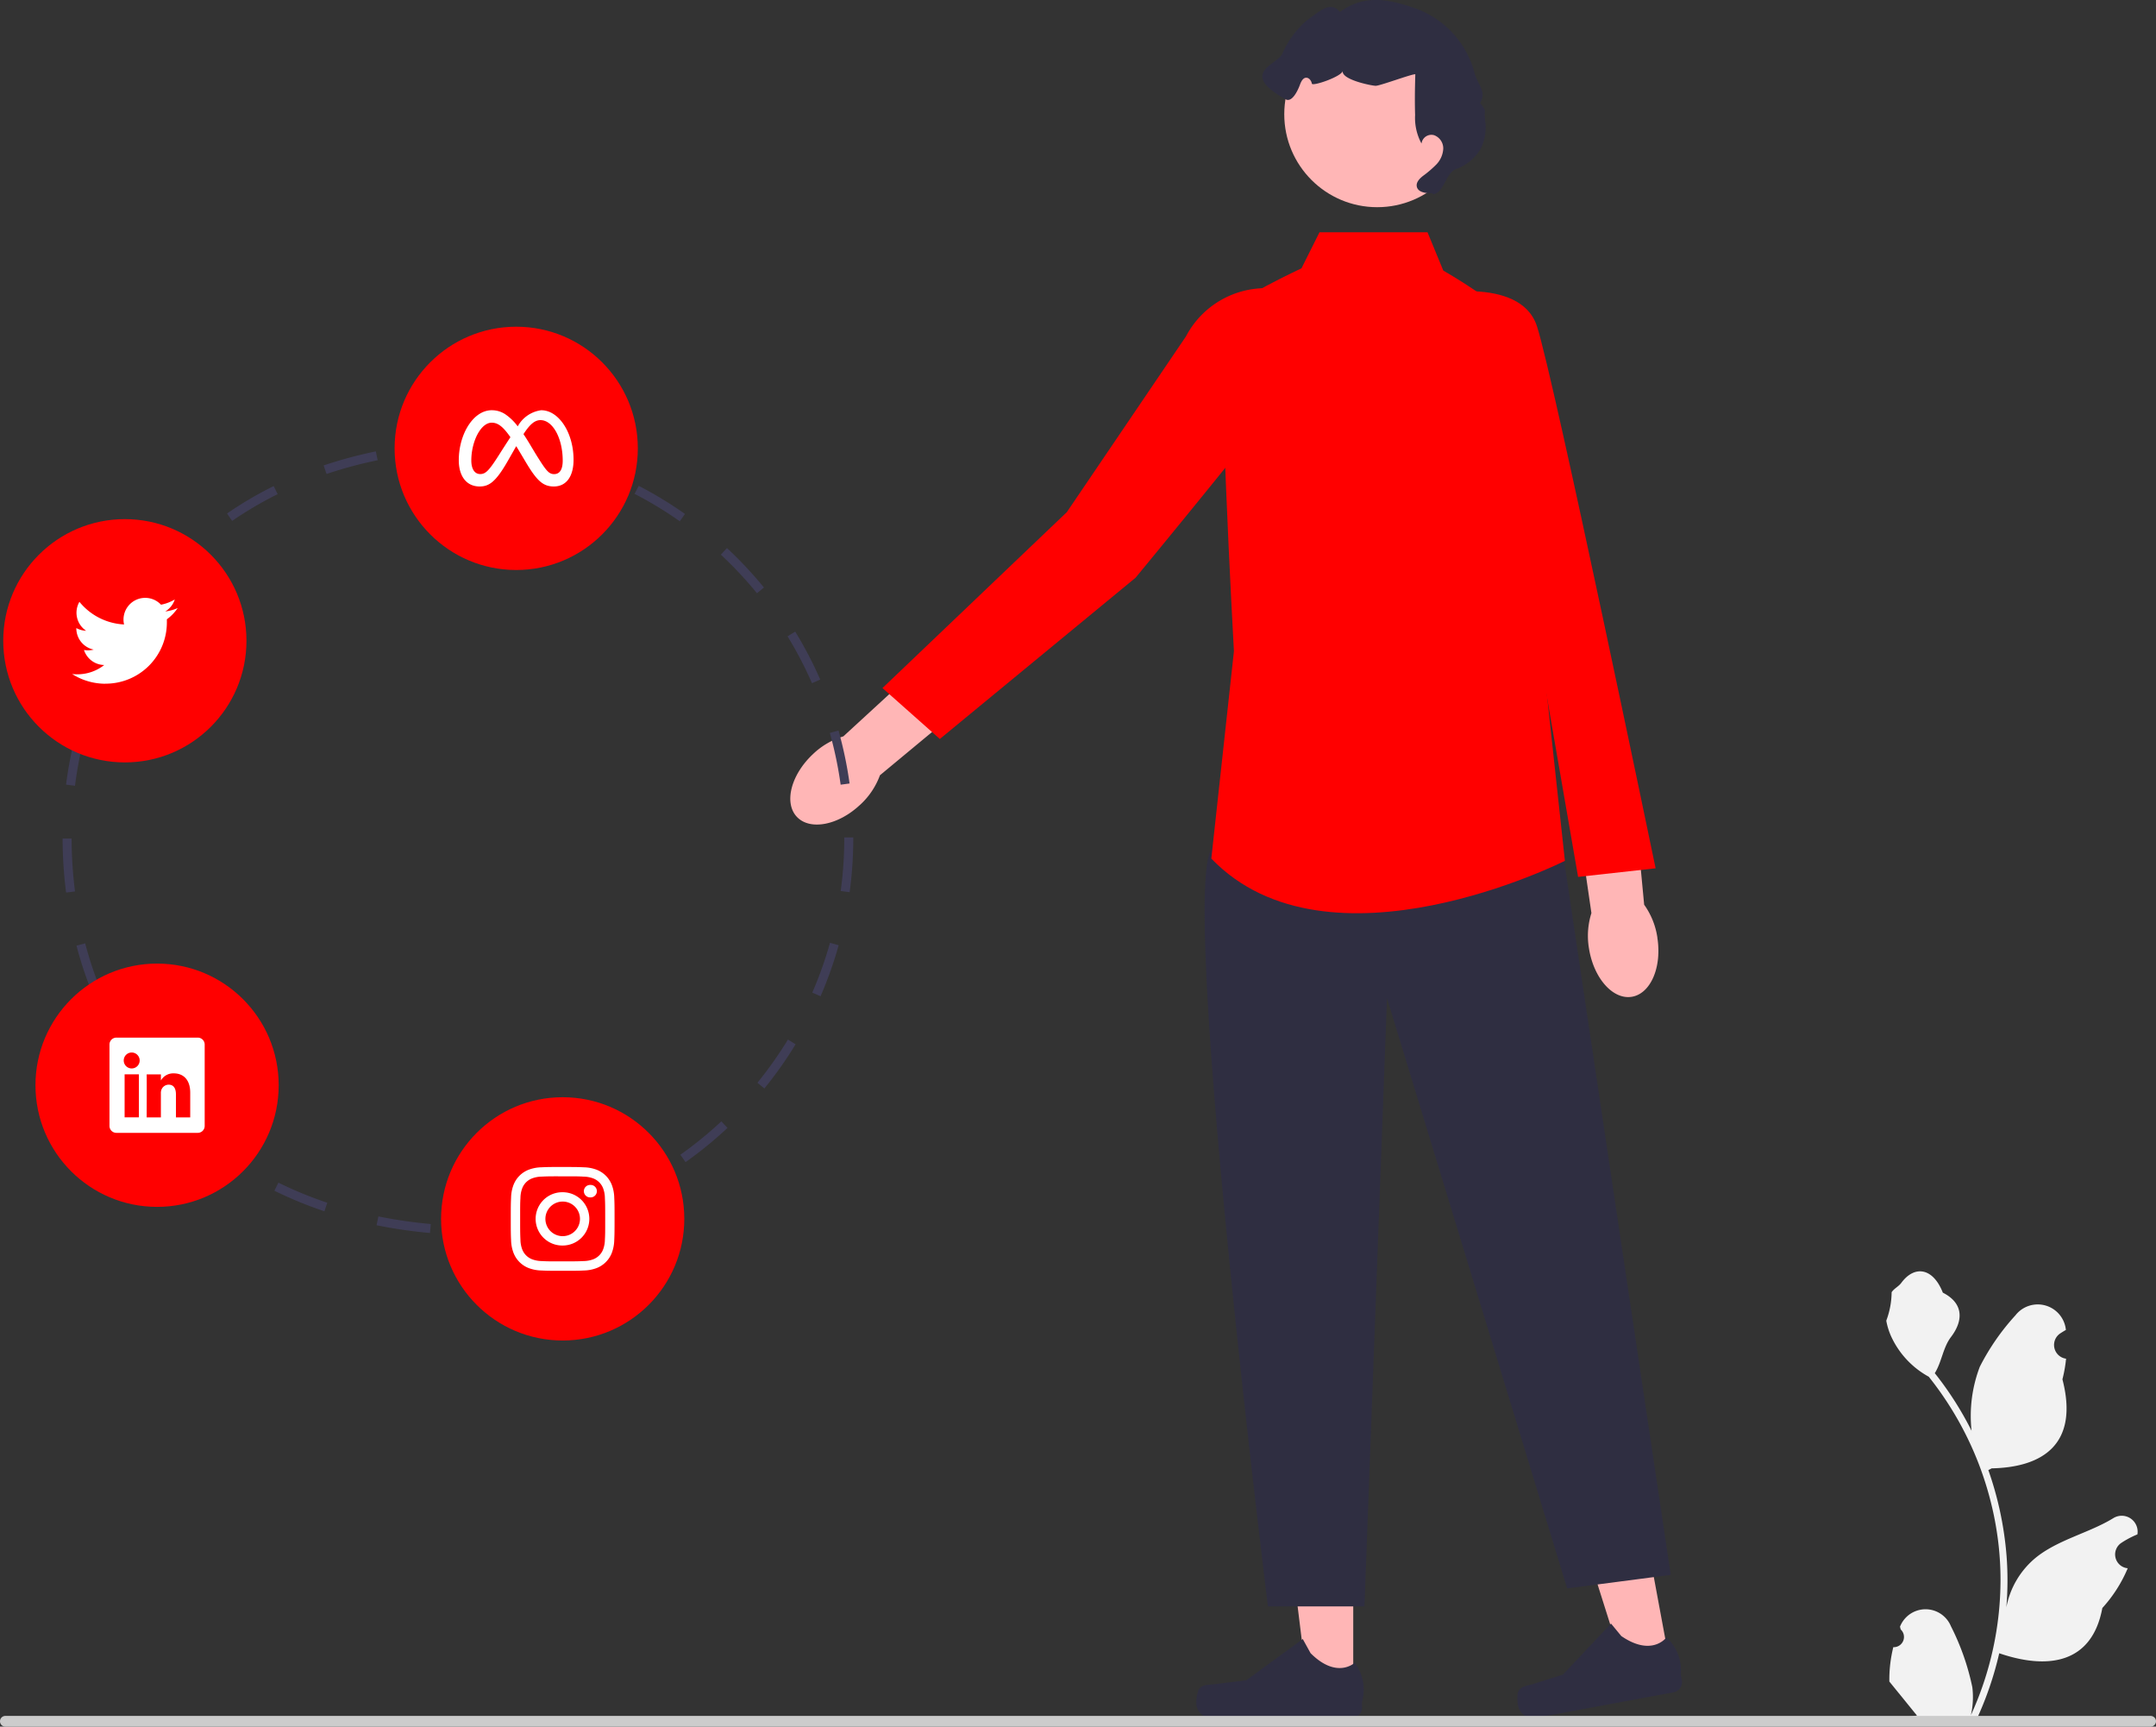
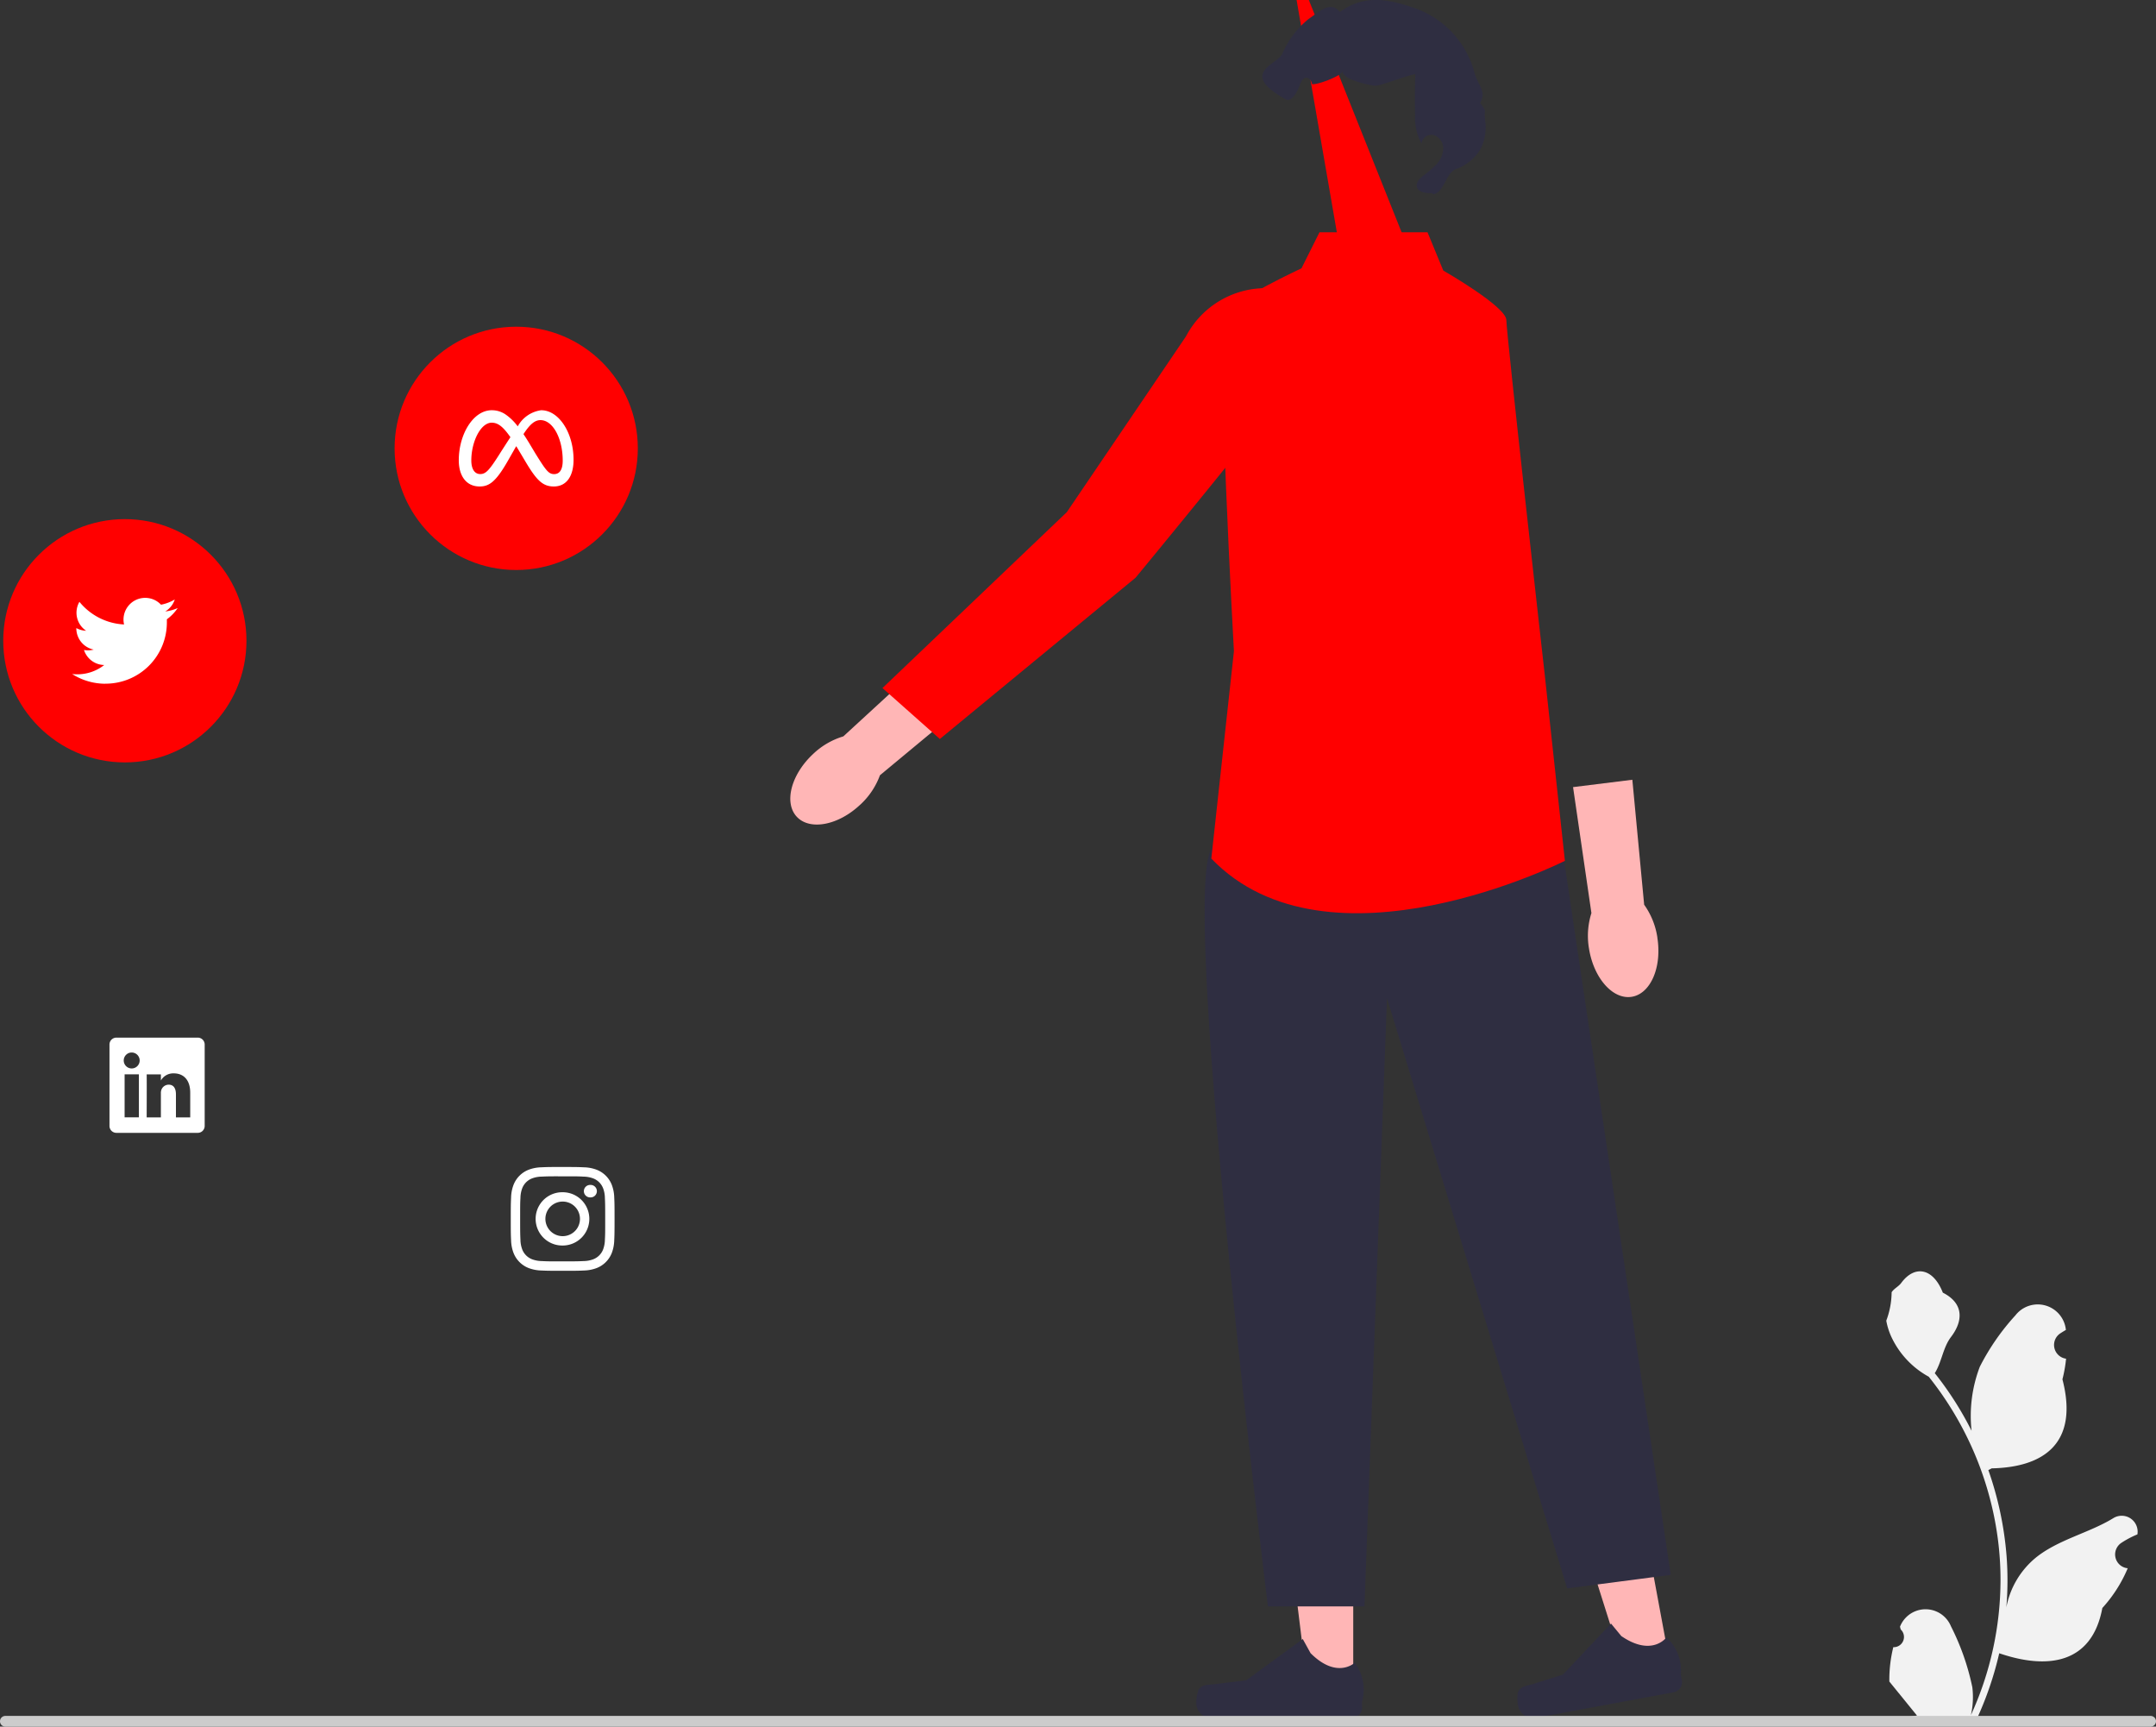
<svg xmlns="http://www.w3.org/2000/svg" width="177.572" height="142.169" viewBox="0 0 177.572 142.169">
  <rect x="0" y="0" width="177.572" height="142.169" fill="#333333" stroke="none" />
  <defs>
    <style>.a{fill:#ffb6b6;}.b{fill:#2f2e41;}.c{fill:red;}.d{fill:#f2f2f2;}.e{fill:#ccc;}.f{fill:#3f3d56;}.g,.h{fill:#fff;}.h{fill-rule:evenodd;}</style>
  </defs>
  <g transform="translate(0)">
    <g transform="translate(65.09)">
      <path class="a" d="M181.216,157.041c-1.8,1.7-4.135,2.143-5.214,1s-.495-3.449,1.305-5.146a6.191,6.191,0,0,1,2.521-1.48l7.719-7.092,3.251,3.693-7.954,6.6a6.191,6.191,0,0,1-1.628,2.429Z" transform="translate(-175.46 -90.782)" />
      <g transform="translate(33.439 124.885)">
        <path class="a" d="M291.133,351h-3.721l-1.77-14.353h5.492Z" transform="translate(-278.207 -336.646)" />
        <path class="b" d="M265.778,367.99h0a3.2,3.2,0,0,0-.177,1.052h0a1.263,1.263,0,0,0,1.263,1.263h11.524a.862.862,0,0,0,.862-.862v-.48a3.683,3.683,0,0,0-.6-3.219s-1.459,1.392-3.638-.788l-.643-1.164-4.653,3.4-2.579.317C266.568,367.582,266.068,367.5,265.778,367.99Z" transform="translate(-265.601 -353.722)" />
      </g>
      <g transform="translate(59.881 123.013)">
        <path class="a" d="M357.215,345.711l-3.659.679L349.195,332.6l5.4-1Z" transform="translate(-344.625 -331.6)" />
        <path class="b" d="M336.917,366.033h0a3.194,3.194,0,0,0,.018,1.066h0a1.263,1.263,0,0,0,1.472,1.011l11.33-2.1a.862.862,0,0,0,.69-1l-.088-.472a3.683,3.683,0,0,0-1.181-3.055s-1.18,1.635-3.721-.11l-.845-1.027-3.953,4.2-2.478.783C337.619,365.487,337.113,365.5,336.917,366.033Z" transform="translate(-336.877 -349.677)" />
      </g>
      <path class="b" d="M296.677,181.443l9.165,61.367-8.532,1.113-14.839-48.6-1.855,50.081h-7.952s-6.869-55.274-4.837-61.952,28.85-2.012,28.85-2.012Z" transform="translate(-233.326 -113.136)" />
      <path class="c" d="M277.844,51.554h8.9l1.3,3.153s5.194,2.968,5.194,4.081,3.153,29.121,3.153,29.121l1.669,15.4s-19.476,9.831-29.121-.185L270.8,86.054s-1.484-26.71-.742-27.823,6.306-3.71,6.306-3.71l1.484-2.968Z" transform="translate(-234.262 -32.429)" />
      <path class="c" d="M229.13,64.141h0s2.713,4.1,1.857,5.787S216.771,87.8,216.771,87.8L200.65,101.078l-4.725-4.193L211.109,82.4l9.811-14.469a7.418,7.418,0,0,1,8.21-3.79Z" transform="translate(-188.333 -40.231)" />
      <g transform="translate(52.422 23.973)">
        <path class="a" d="M356.183,186.072c.388,2.443-.559,4.623-2.113,4.87s-3.129-1.534-3.517-3.977a6.191,6.191,0,0,1,.2-2.917l-1.512-10.372,4.883-.606.973,10.289a6.191,6.191,0,0,1,1.09,2.713Z" transform="translate(-337.193 -132.839)" />
-         <path class="c" d="M316.77,64.966s7.677-1.718,9.072,2.539,9.776,44.641,9.776,44.641l-6.385.707-4.795-27.667-7.668-20.22Z" transform="translate(-316.77 -64.623)" />
+         <path class="c" d="M316.77,64.966l-6.385.707-4.795-27.667-7.668-20.22Z" transform="translate(-316.77 -64.623)" />
      </g>
-       <circle class="a" cx="7.655" cy="7.655" r="7.655" transform="translate(40.684 1.75)" />
      <path class="b" d="M294.206,15.9c-.491.024-1.139-.07-1.221-.554-.058-.342.23-.636.5-.852a9,9,0,0,0,1.1-.939,2.023,2.023,0,0,0,.581-1.293,1.159,1.159,0,0,0-.744-1.128.821.821,0,0,0-1.046.686,4.43,4.43,0,0,1-.528-2.34q-.02-.711-.018-1.423c0-.648.019-1.3.035-1.944-.319-.017-2.89.951-3.261.951-.319,0-2.882-.509-2.712-1.239-.05.467-2.5,1.307-2.545,1.063s-.232-.5-.481-.488-.4.306-.493.554c-.2.553-.675,1.508-1.188,1.223-3.88-2.161-.752-2.834-.292-3.713a7.543,7.543,0,0,1,2.173-2.893c1.006-.689,1.8-1.512,2.591-.585,1.987-1.449,3.959-1.1,6.275-.273a7.722,7.722,0,0,1,4.791,5.226c.285,1.09,1.049,1.569.48,2.542.627.841.287.365.411,1.408a3.956,3.956,0,0,1-.392,2.411A3.914,3.914,0,0,1,296.2,13.93c-.824.321-.967,1.933-1.842,2.06" transform="translate(-241.388 0)" />
    </g>
    <path class="d" d="M419.362,313.126a.842.842,0,0,0,.61-1.459l-.058-.229.023-.055a2.261,2.261,0,0,1,4.17.015,20.074,20.074,0,0,1,1.764,5.025,6.687,6.687,0,0,1-.117,2.3,26.815,26.815,0,0,0,2.439-11.137,25.879,25.879,0,0,0-.161-2.887q-.133-1.179-.369-2.341a27.125,27.125,0,0,0-5.379-11.5,7.219,7.219,0,0,1-3-3.115,5.506,5.506,0,0,1-.5-1.5,6.8,6.8,0,0,0,.441-2.343c.2-.309.568-.463.791-.764,1.106-1.5,2.631-1.238,3.426.8,1.7.858,1.716,2.281.673,3.649-.664.871-.755,2.049-1.337,2.981.06.077.122.151.182.228a27.3,27.3,0,0,1,2.849,4.514,11.349,11.349,0,0,1,.678-5.271,19.01,19.01,0,0,1,2.935-4.235,2.329,2.329,0,0,1,4.149,1.144l.006.06q-.238.135-.467.286a1.142,1.142,0,0,0,.46,2.078l.023,0a11.361,11.361,0,0,1-.3,1.7c1.373,5.311-1.591,7.245-5.825,7.332-.093.048-.185.1-.278.141a27.866,27.866,0,0,1,1.5,7.059,26.433,26.433,0,0,1-.019,4.267l.007-.05a6.984,6.984,0,0,1,2.384-4.033c1.835-1.507,4.427-2.062,6.406-3.274a1.311,1.311,0,0,1,2.007,1.275l-.008.053a7.668,7.668,0,0,0-.86.415q-.238.135-.467.286a1.142,1.142,0,0,0,.46,2.078l.023,0,.048.007a11.373,11.373,0,0,1-2.092,3.275c-.859,4.636-4.547,5.076-8.492,3.726h0a27.856,27.856,0,0,1-1.871,5.463H419.53c-.024-.074-.046-.151-.067-.225a7.6,7.6,0,0,0,1.85-.11c-.5-.609-.992-1.222-1.488-1.831a.416.416,0,0,1-.031-.036c-.252-.311-.506-.621-.757-.932h0a11.129,11.129,0,0,1,.326-2.834h0Z" transform="translate(-263.427 -177.499)" />
    <path class="e" d="M0,381.3a.44.44,0,0,0,.441.441H177.13a.441.441,0,1,0,0-.883H.441A.44.44,0,0,0,0,381.3Z" transform="translate(0 -239.571)" />
-     <path class="f" d="M48.619,163.267l-.05-.74a32.013,32.013,0,0,0,4.313-.589l.15.727a32.841,32.841,0,0,1-4.413.6ZM44.16,163.2a40.544,40.544,0,0,1-4.4-.637l.147-.727a39.685,39.685,0,0,0,4.318.626l-.067.739Zm13.162-1.739-.249-.7a31.829,31.829,0,0,0,3.992-1.737l.342.659a32.612,32.612,0,0,1-4.085,1.778Zm-21.858-.047a33.246,33.246,0,0,1-4.118-1.693l.328-.665a32.552,32.552,0,0,0,4.026,1.654l-.236.7Zm-7.964-3.94a30.46,30.46,0,0,1-3.481-2.783l.5-.544a29.694,29.694,0,0,0,3.4,2.715l-.42.612Zm37.709-.109-.429-.606a32.186,32.186,0,0,0,3.375-2.75l.506.542A32.946,32.946,0,0,1,65.208,157.366ZM20.98,151.425a31.061,31.061,0,0,1-2.529-3.672l.64-.376a30.314,30.314,0,0,0,2.468,3.585ZM71.7,151.3l-.575-.469a32.12,32.12,0,0,0,2.514-3.556l.634.386A32.9,32.9,0,0,1,71.7,151.3Zm-55.235-7.536a33.42,33.42,0,0,1-1.423-4.221l.717-.19a32.654,32.654,0,0,0,1.391,4.127l-.685.284Zm59.86-.058-.68-.3a31.707,31.707,0,0,0,1.459-4.1l.714.2a32.48,32.48,0,0,1-1.493,4.2ZM14.188,135.17a35,35,0,0,1-.288-4.443h.742a34.25,34.25,0,0,0,.282,4.349Zm64.533-.029-.735-.1a32.334,32.334,0,0,0,.293-4.344v-.067h.742v.064a33.082,33.082,0,0,1-.3,4.447Zm-63.8-8.764-.736-.094a34.463,34.463,0,0,1,.848-4.372l.718.188a33.7,33.7,0,0,0-.83,4.278Zm63.06-.089a31.872,31.872,0,0,0-.89-4.261l.714-.2a32.611,32.611,0,0,1,.911,4.361l-.735.1ZM17.129,117.97l-.686-.283a32.262,32.262,0,0,1,1.976-3.992l.641.375a31.448,31.448,0,0,0-1.93,3.9Zm58.491-.042a31.956,31.956,0,0,0-2.012-3.857l.633-.387a32.665,32.665,0,0,1,2.058,3.947l-.68.3Zm-4.53-7.406a32.211,32.211,0,0,0-2.977-3.176l.506-.543a32.987,32.987,0,0,1,3.046,3.25Zm-49.571-.039-.58-.463a30.436,30.436,0,0,1,3.028-3.271l.506.543A29.681,29.681,0,0,0,21.52,110.483ZM64.733,104.6a32.055,32.055,0,0,0-3.723-2.26l.341-.659a32.794,32.794,0,0,1,3.809,2.313l-.427.606Zm-36.869-.032-.421-.611a31.319,31.319,0,0,1,3.841-2.257l.33.665A30.525,30.525,0,0,0,27.863,104.569Zm7.772-3.866L35.4,100a36.25,36.25,0,0,1,4.3-1.155l.149.727a35.508,35.508,0,0,0-4.208,1.132Zm21.378-.093a31.781,31.781,0,0,0-4.2-1.166l.149-.727a32.523,32.523,0,0,1,4.3,1.193l-.247.7ZM44.16,98.939l-.068-.739c.743-.068,1.506-.118,2.269-.148.722-.009,1.47.024,2.189.071l-.049.74c-.7-.046-1.418-.07-2.126-.07C45.64,98.823,44.89,98.872,44.16,98.939Z" transform="translate(-8.744 -61.677)" />
    <g transform="translate(2.921 79.341)">
-       <circle class="c" cx="10.016" cy="10.016" r="10.016" />
      <path class="g" d="M24.307,230.871a.569.569,0,0,1,.576-.562h6.689a.569.569,0,0,1,.576.562v6.717a.569.569,0,0,1-.576.562H24.883a.569.569,0,0,1-.576-.562v-6.717Zm2.422,6v-3.54H25.553v3.54Zm-.588-4.024a.656.656,0,1,0-.008,0h.008Zm2.4,4.024V234.9a.8.8,0,0,1,.039-.287.644.644,0,0,1,.6-.43c.426,0,.6.324.6.8v1.894h1.177v-2.031c0-1.088-.58-1.594-1.354-1.594a1.169,1.169,0,0,0-1.061.585v.012h-.008l.008-.012v-.5H27.37c.015.332,0,3.54,0,3.54h1.176Z" transform="translate(-18.211 -224.213)" />
    </g>
    <circle class="c" cx="10.016" cy="10.016" r="10.016" transform="translate(32.5 26.901)" />
    <path class="h" d="M106.724,92.378a2.594,2.594,0,0,1,1.928-1.324c1.463,0,2.667,1.862,2.668,4.078,0,1.352-.582,2.2-1.628,2.2-.911,0-1.414-.511-2.317-2.022l-.394-.663-.07-.116q-.154-.26-.313-.518l-.7,1.228c-.988,1.727-1.544,2.091-2.316,2.091-1.073,0-1.715-.836-1.715-2.161,0-2.117,1.178-4.117,2.715-4.117a2.023,2.023,0,0,1,.546.072,2.069,2.069,0,0,1,.539.24,4.256,4.256,0,0,1,1.052,1.012Zm.9,1.313q-.223-.363-.429-.669l0,0c.5-.771.911-1.154,1.4-1.154,1.017,0,1.832,1.5,1.832,3.338,0,.7-.23,1.108-.706,1.108-.456,0-.674-.3-1.541-1.695l-.553-.924Zm-2.886-1.6c.428.059.818.374,1.382,1.182q-.488.747-.965,1.5c-.8,1.255-1.078,1.537-1.524,1.537s-.732-.4-.732-1.122c0-1.536.766-3.108,1.68-3.108a1.193,1.193,0,0,1,.159.011h0Z" transform="translate(-64.081 -57.276)" />
    <g transform="translate(0.267 42.744)">
      <circle class="c" cx="10.016" cy="10.016" r="10.016" />
      <path class="g" d="M18.73,139.765a5.042,5.042,0,0,0,5.077-5.073c0-.076,0-.153,0-.229a3.633,3.633,0,0,0,.891-.925,3.619,3.619,0,0,1-1.027.282,1.794,1.794,0,0,0,.787-.988,3.55,3.55,0,0,1-1.134.431,1.786,1.786,0,0,0-3.042,1.627,5.069,5.069,0,0,1-3.678-1.864,1.788,1.788,0,0,0,.553,2.382,1.806,1.806,0,0,1-.808-.222v.024a1.787,1.787,0,0,0,1.431,1.749,1.8,1.8,0,0,1-.8.032,1.785,1.785,0,0,0,1.667,1.238,3.581,3.581,0,0,1-2.218.765,3.435,3.435,0,0,1-.424-.024,5.079,5.079,0,0,0,2.732.8Z" transform="translate(-10.33 -126.216)" />
    </g>
-     <circle class="c" cx="10.016" cy="10.016" r="10.016" transform="translate(36.328 90.344)" />
    <path class="g" d="M117.682,259.02c-1.159,0-1.305.005-1.761.026a3.147,3.147,0,0,0-1.038.2,2.186,2.186,0,0,0-1.25,1.25,3.129,3.129,0,0,0-.2,1.036c-.02.456-.026.6-.026,1.763s.005,1.305.026,1.761a3.147,3.147,0,0,0,.2,1.037,2.187,2.187,0,0,0,1.249,1.25,3.137,3.137,0,0,0,1.037.2c.456.02.6.026,1.762.026s1.305-.005,1.761-.026a3.154,3.154,0,0,0,1.038-.2,2.187,2.187,0,0,0,1.249-1.25,3.161,3.161,0,0,0,.2-1.037c.02-.456.026-.6.026-1.761s-.005-1.306-.026-1.762a3.158,3.158,0,0,0-.2-1.036,2.186,2.186,0,0,0-1.25-1.25,3.142,3.142,0,0,0-1.038-.2c-.456-.02-.6-.026-1.762-.026Zm-.383.77h.383c1.141,0,1.276,0,1.726.025a2.366,2.366,0,0,1,.793.147,1.415,1.415,0,0,1,.811.811,2.346,2.346,0,0,1,.147.793c.021.45.025.585.025,1.725s0,1.276-.025,1.726a2.363,2.363,0,0,1-.147.793,1.416,1.416,0,0,1-.811.81,2.349,2.349,0,0,1-.793.147c-.45.02-.585.025-1.726.025s-1.276,0-1.726-.025a2.359,2.359,0,0,1-.793-.147,1.418,1.418,0,0,1-.812-.811,2.36,2.36,0,0,1-.147-.793c-.02-.45-.025-.585-.025-1.726s0-1.275.025-1.725a2.364,2.364,0,0,1,.147-.794,1.415,1.415,0,0,1,.811-.811,2.36,2.36,0,0,1,.793-.147c.394-.018.547-.024,1.343-.024h0Zm2.664.709a.513.513,0,1,0,0,1.025h0a.513.513,0,1,0,0-1.025Zm-2.28.6a2.194,2.194,0,0,0-.068,4.388h.068a2.194,2.194,0,0,0,0-4.388Zm0,.769a1.424,1.424,0,1,1,0,2.848h0a1.424,1.424,0,1,1,0-2.848Z" transform="translate(-71.339 -162.932)" />
  </g>
</svg>